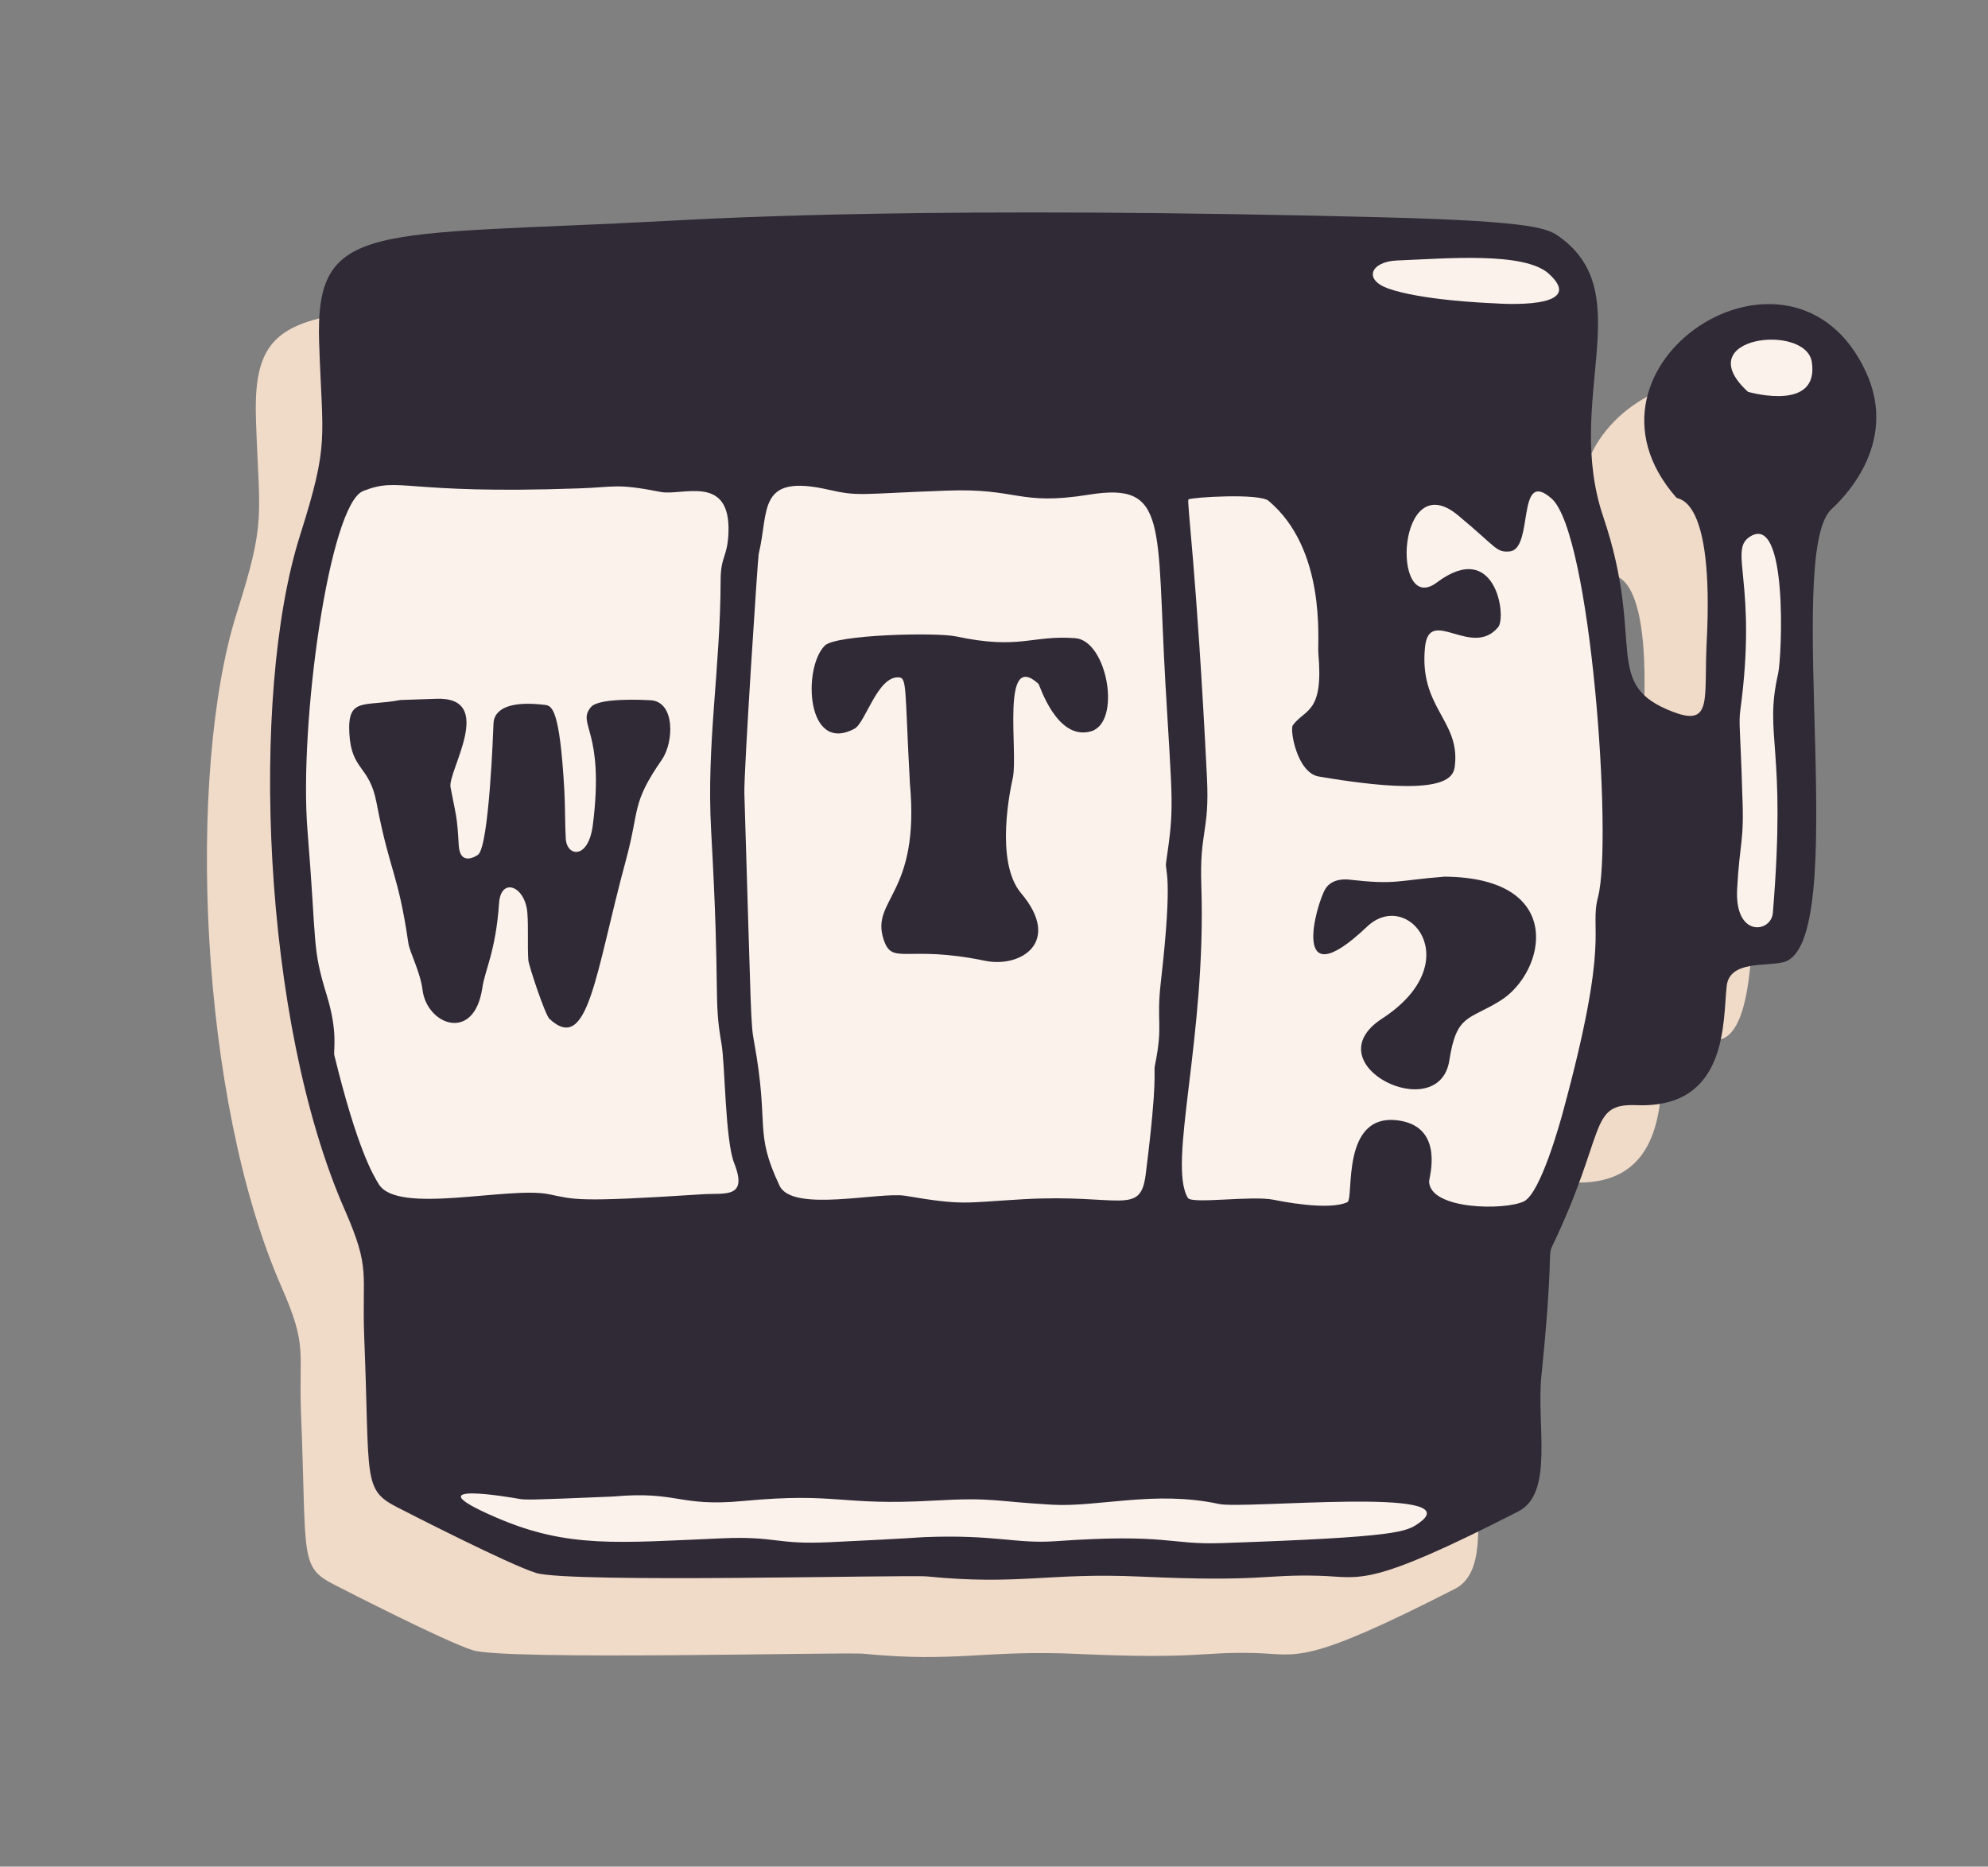
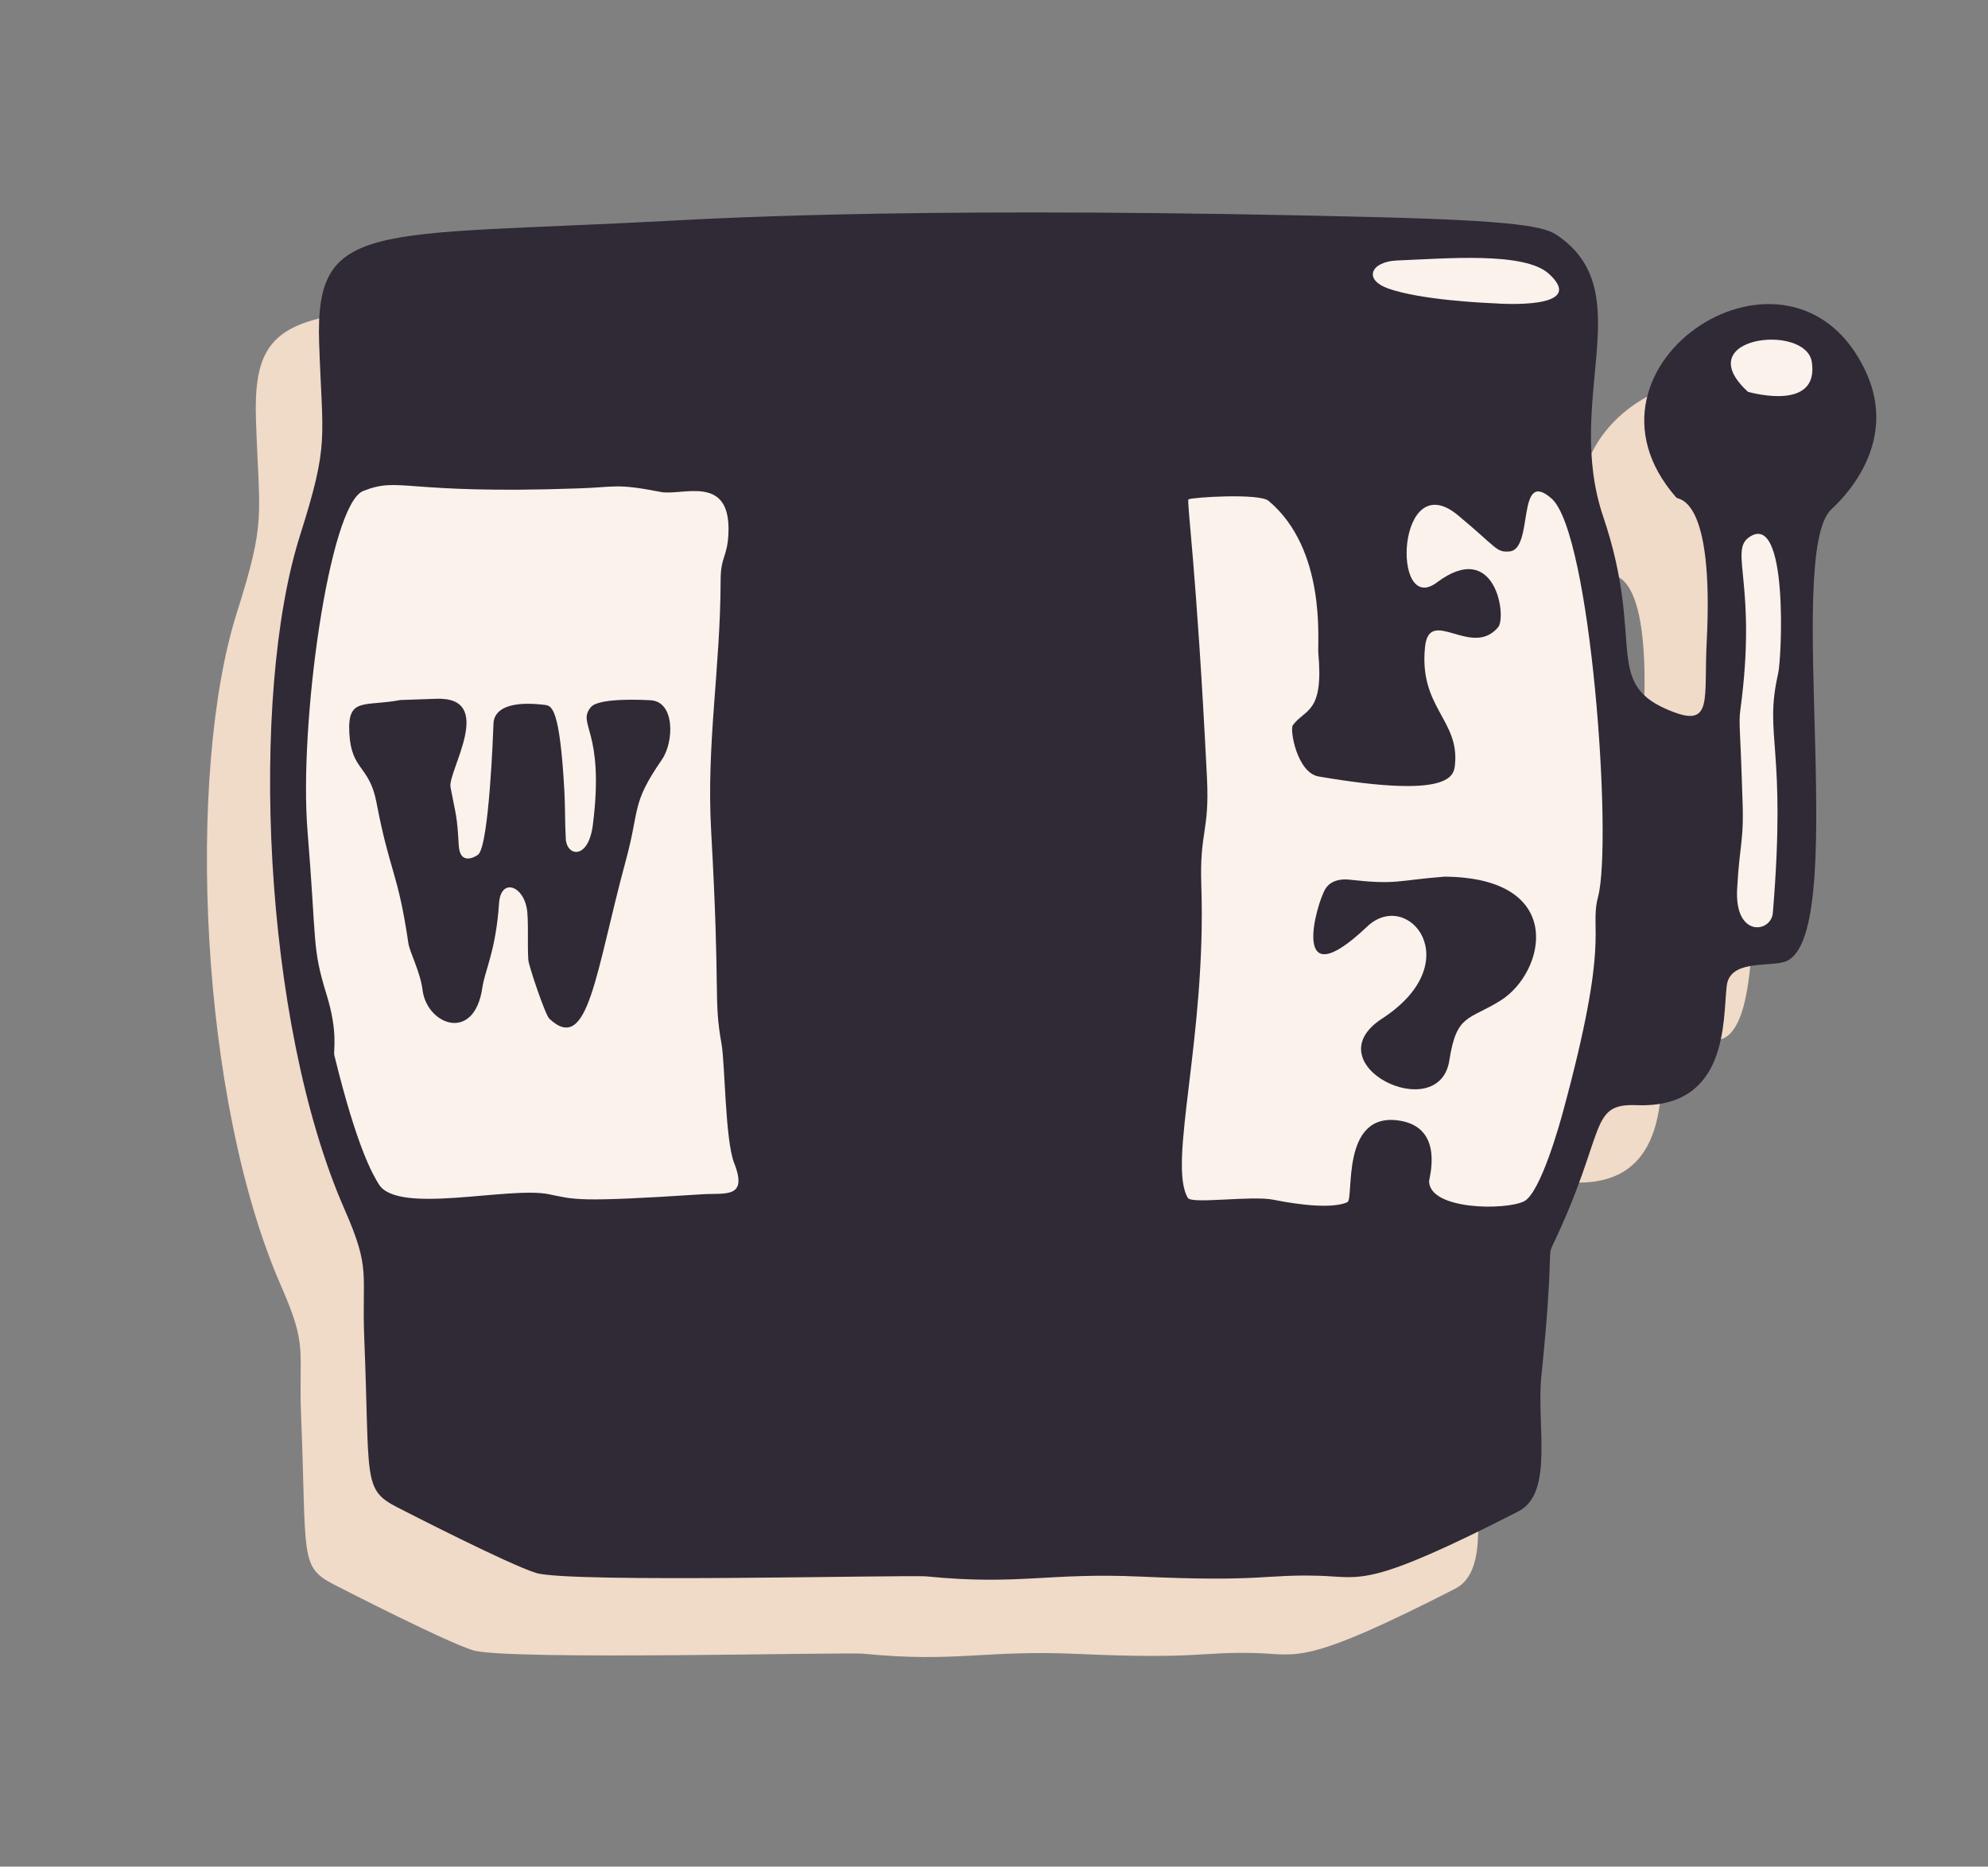
<svg xmlns="http://www.w3.org/2000/svg" width="100%" height="100%" viewBox="0 0 164 154" version="1.1" xml:space="preserve" style="fill-rule:evenodd;clip-rule:evenodd;stroke-linejoin:round;stroke-miterlimit:2;">
  <rect x="0" y="0" width="164" height="154" fill="#808080" stroke="none" />
  <g transform="matrix(1,0,0,1,-350,-1430)">
    <g transform="matrix(0.729,0,0,1.673,0,0)">
      <g transform="matrix(0.356,0,0,0.697,359.705,-4.382)">
        <g id="thumb-randoms">
          <rect x="337.667" y="1232" width="631.333" height="132" style="fill:none;" />
          <g transform="matrix(3.765,-0.049,0.218,0.838,337.363,1232.549)">
            <g transform="matrix(1,-0,0,1,-5.693,6.195)">
              <path d="M55.499,21.966C60.309,21.984 78.435,22.055 115.53,25.184C128.551,26.283 129.393,26.969 130.324,27.728C136.697,32.925 129.855,41.481 132.606,51.47C135.616,62.402 131.545,65.581 137.6,68.256C140.799,69.669 140.183,67.198 140.698,62.524C142.05,50.246 139.01,50.417 138.85,50.212C129.695,38.48 149.992,26.888 155.403,40.543C157.937,46.938 152.582,51.342 151.844,51.949C147.548,55.482 151.5,88.69 145.592,89.829C144.105,90.115 141.085,89.413 140.709,91.54C140.21,94.358 140.305,101.9 132.541,101.137C128.464,100.737 129.944,103.203 124.74,112.619C124.317,113.385 124.818,113.496 123.214,123.449C122.55,127.569 123.717,133.372 120.614,134.738C107.432,140.541 107.115,139.481 103.536,139.173C98.802,138.766 98.787,139.435 88.514,138.365C80.755,137.557 78.256,138.519 70.534,137.299C68.964,137.051 40.434,136.122 37.666,135.083C35.404,134.233 27.187,129.396 26.294,128.87C23.452,127.197 24.142,126.429 24.352,114.498C24.449,108.926 25.272,108.796 23.327,103.565C17.302,87.361 17.821,59.81 22.854,46.632C25.801,38.913 25.199,38.768 25.405,30.498C25.665,20.112 30.267,21.835 55.499,21.966Z" style="fill:rgb(240,218,200);" />
            </g>
            <path d="M55.499,21.966C60.309,21.984 78.435,22.055 115.53,25.184C128.551,26.283 129.393,26.969 130.324,27.728C136.697,32.925 129.855,41.481 132.606,51.47C135.616,62.402 131.545,65.581 137.6,68.256C140.799,69.669 140.183,67.198 140.698,62.524C142.05,50.246 139.01,50.417 138.85,50.212C129.695,38.48 149.992,26.888 155.403,40.543C157.937,46.938 152.582,51.342 151.844,51.949C147.548,55.482 151.5,88.69 145.592,89.829C144.105,90.115 141.085,89.413 140.709,91.54C140.21,94.358 140.305,101.9 132.541,101.137C128.464,100.737 129.944,103.203 124.74,112.619C124.317,113.385 124.818,113.496 123.214,123.449C122.55,127.569 123.717,133.372 120.614,134.738C107.432,140.541 107.115,139.481 103.536,139.173C98.802,138.766 98.787,139.435 88.514,138.365C80.755,137.557 78.256,138.519 70.534,137.299C68.964,137.051 40.434,136.122 37.666,135.083C35.404,134.233 27.187,129.396 26.294,128.87C23.452,127.197 24.142,126.429 24.352,114.498C24.449,108.926 25.272,108.796 23.327,103.565C17.302,87.361 17.821,59.81 22.854,46.632C25.801,38.913 25.199,38.768 25.405,30.498C25.665,20.112 30.267,21.835 55.499,21.966Z" style="fill:rgb(48,41,54);" />
-             <path d="M77.5,46.034C83.544,46.155 83.429,47.684 89.45,47.073C96.199,46.389 94.953,49.831 94.953,63.5C94.953,73.672 95.115,73.677 94.135,78.412C93.972,79.2 94.706,79.268 93.116,88.414C92.509,91.907 93.128,91.941 92.214,95.404C92.025,96.119 92.451,96.18 90.9,104.558C90.253,108.056 88.626,106.047 80.5,106.035C75.454,106.027 75.465,106.294 70.574,105.166C68.455,104.677 60.99,106.049 60.04,103.702C58.126,98.97 59.493,98.742 58.598,91.489C58.393,89.823 58.464,89.852 58.989,70.5C59.037,68.752 61.273,50.724 61.358,50.447C62.457,46.857 61.579,43.642 67.542,45.373C70.118,46.121 70.127,45.865 77.5,46.034Z" style="fill:rgb(250,242,235);" />
            <path d="M46.5,44.034C49.64,44.121 49.638,43.767 53.433,44.741C55.192,45.193 59.414,43.525 58.918,48.53C58.715,50.582 58.152,50.422 58.03,52.464C57.586,59.87 56.023,66.164 56.011,73.5C55.989,87.591 55.379,87.535 55.845,91.459C56.048,93.16 55.679,99.589 56.329,101.566C57.347,104.662 55.409,104.026 53.507,104.039C42.707,104.113 42.76,103.846 40.565,103.275C37.211,102.403 27.763,104.287 26.328,101.607C25.893,100.796 24.687,98.543 23.212,90.536C23.136,90.122 23.658,88.667 22.859,85.413C21.849,81.298 22.275,81.27 22.048,71.5C21.839,62.491 25.467,44.154 28.389,43.194C31.632,42.128 31.652,43.693 46.5,44.034Z" style="fill:rgb(250,242,235);" />
            <path d="M107.966,61.5C108.139,66.675 106.594,66.124 105.469,67.48C105.176,67.833 105.591,71.499 107.396,71.918C118.444,74.48 118.769,72.515 118.919,71.605C119.538,67.866 116.16,66.596 116.974,61.551C117.534,58.075 120.849,62.771 123.225,60.236C124.003,59.406 123.446,52.754 118.285,56.175C114.249,58.851 115.492,46.044 120.39,50.624C123.542,53.572 123.412,53.944 124.543,53.92C126.646,53.875 125.496,46.877 128.34,49.669C131.49,52.761 131.824,78.767 130.316,83.426C129.386,86.298 131.227,86.721 126.292,101.414C126.084,102.033 124.053,108.081 122.588,108.682C120.947,109.355 114.646,108.934 114.712,106.538C114.72,106.256 116.281,102.118 112.556,101.28C107.548,100.155 108.349,107.635 107.734,107.877C106.091,108.524 102.035,107.443 101.556,107.315C99.718,106.825 94.626,107.299 94.333,106.732C92.778,103.731 96.681,93.379 96.989,80.5C97.099,75.918 97.951,76.043 97.989,71.501C98.134,53.769 97.614,48.068 97.791,47.962C98.058,47.8 103.774,47.77 104.521,48.475C109.128,52.822 107.965,60.415 107.966,61.5Z" style="fill:rgb(250,242,235);" />
            <path d="M30.5,60.966C33.293,61.032 33.275,61.033 33.516,61.038C38.615,61.144 34.117,67.198 34.293,68.546C34.617,71.011 34.711,70.965 34.702,73.463C34.695,75.329 36.214,74.434 36.323,74.331C37.264,73.436 38.134,64.308 38.218,63.427C38.253,63.062 38.418,61.336 42.604,62.081C43.193,62.186 43.876,62.307 43.854,69.462C43.85,70.795 43.74,72.126 43.741,73.458C43.741,74.968 45.542,75.347 46.086,72.422C47.574,64.423 45.18,63.916 46.498,62.498C47.226,61.716 51.15,62.169 51.553,62.216C53.615,62.454 53.319,65.848 52.216,67.263C49.4,70.878 50.145,71.223 48.688,75.575C45.568,84.891 44.597,91.787 41.483,88.517C41.15,88.168 40.001,83.938 39.998,83.476C39.991,82.156 40.168,80.839 40.148,79.519C40.114,77.233 38.093,76.307 37.81,78.559C37.309,82.544 36.299,84.096 35.994,85.577C35.043,90.191 31.149,88.437 30.952,85.47C30.85,83.93 30.056,82.242 29.988,81.472C29.453,75.397 28.791,75.532 27.988,69.462C27.564,66.26 26.027,66.691 26.043,63.495C26.058,60.429 27.418,61.365 30.5,60.966Z" style="fill:rgb(48,41,54);" />
-             <path d="M72.966,70.5C72.996,62.238 73.262,61.565 72.498,61.504C70.735,61.362 69.514,65.178 68.57,65.613C64.381,67.543 64.49,60.239 66.478,58.474C67.472,57.592 75.944,57.903 77.549,58.344C82.916,59.817 83.9,58.591 87.586,59.082C90.279,59.441 91.099,66.418 88.442,67.001C85.527,67.64 84.365,62.839 84.268,62.74C81.233,59.651 82.252,68.411 81.648,70.547C81.436,71.296 79.688,77.475 81.785,80.272C85.008,84.569 81.411,86.586 78.417,85.781C71.789,83.999 70.582,85.793 69.983,83.449C69.108,80.023 73.287,79.911 72.966,70.5Z" style="fill:rgb(48,41,54);" />
-             <path d="M44.5,129.032C50.051,128.861 49.932,130.244 55.444,130.048C63.52,129.762 63.444,130.94 71.5,130.952C76.521,130.96 76.452,131.307 81.443,131.883C85.261,132.324 90.177,131.164 95.455,132.639C97.559,133.227 116.696,132.374 112.238,135.199C111.106,135.916 110.488,136.308 95.495,135.946C90.998,135.837 91.077,134.856 81.501,134.968C78.176,135.007 76.44,134.089 70.5,133.98C69.86,133.968 69.873,134.023 62.5,133.941C57.958,133.891 58.073,133.157 53.5,133.085C44.676,132.948 40.489,133.177 34.653,130.26C27.158,126.514 36.317,128.699 36.503,128.744C37.126,128.892 37.208,128.912 44.5,129.032Z" style="fill:rgb(250,242,235);" />
            <path d="M117.499,80.966C127.813,81.651 125.528,89.518 121.603,91.668C118.833,93.184 117.844,92.548 117.007,96.447C115.819,101.982 105.412,96.105 111.56,92.596C119.14,88.271 114.361,81.732 110.743,84.784C103.805,90.638 106.57,82.637 107.407,81.416C108.034,80.501 109.286,80.718 109.456,80.747C113.439,81.434 113.413,81.047 117.499,80.966Z" style="fill:rgb(48,41,54);" />
            <path d="M142.952,75.5C143.113,70.006 142.976,69.542 143.202,68.382C145.24,57.914 143.026,54.993 144.764,53.912C148.222,51.763 146.956,64.137 146.556,65.52C145.028,70.815 146.94,71.525 144.946,85.632C144.71,87.297 141.597,87.554 142.056,83.45C142.504,79.441 142.899,79.544 142.952,75.5Z" style="fill:rgb(250,242,235);" />
            <path d="M124.498,32.97C123.778,32.897 118.332,32.344 115.625,31.2C113.539,30.318 114.295,28.84 116.517,28.885C120.534,28.967 127.251,28.743 129.214,30.75C132.387,33.995 124.911,33.024 124.498,32.97Z" style="fill:rgb(250,242,235);" />
            <path d="M145.395,41.666C140.573,36.722 150.601,36.138 150.909,39.47C151.291,43.617 145.846,41.815 145.395,41.666Z" style="fill:rgb(250,242,235);" />
          </g>
        </g>
      </g>
    </g>
  </g>
</svg>